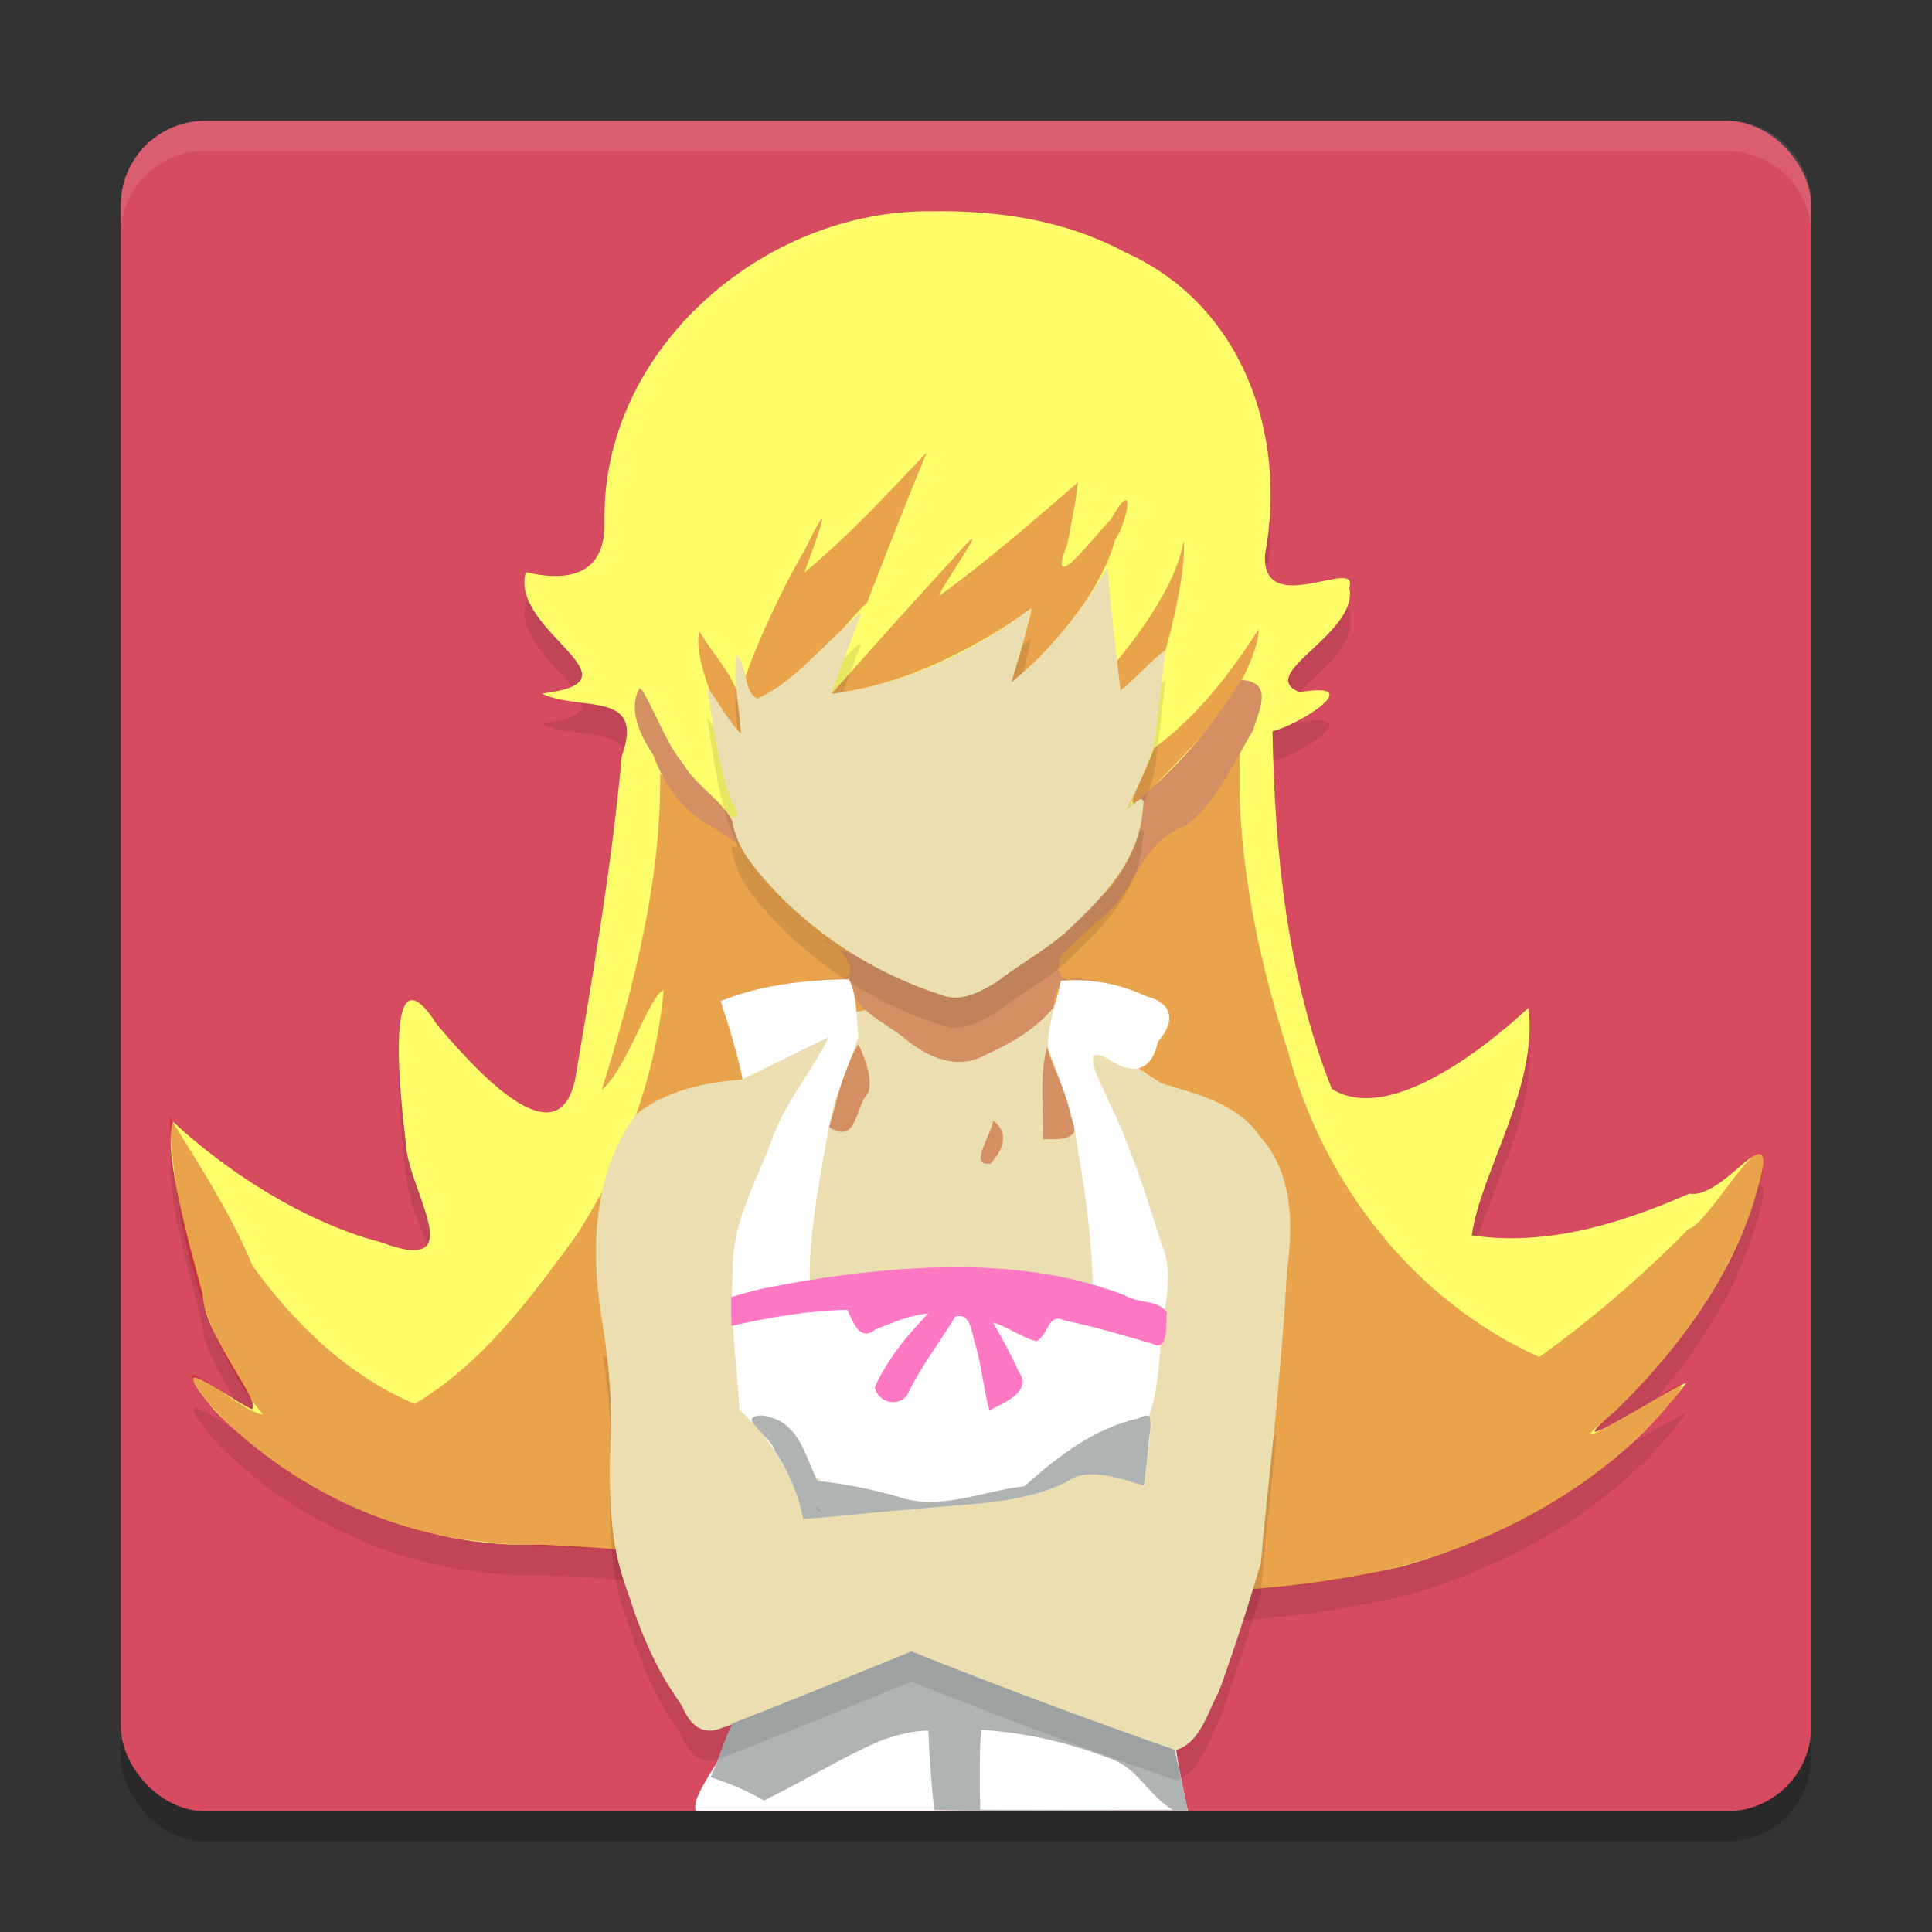
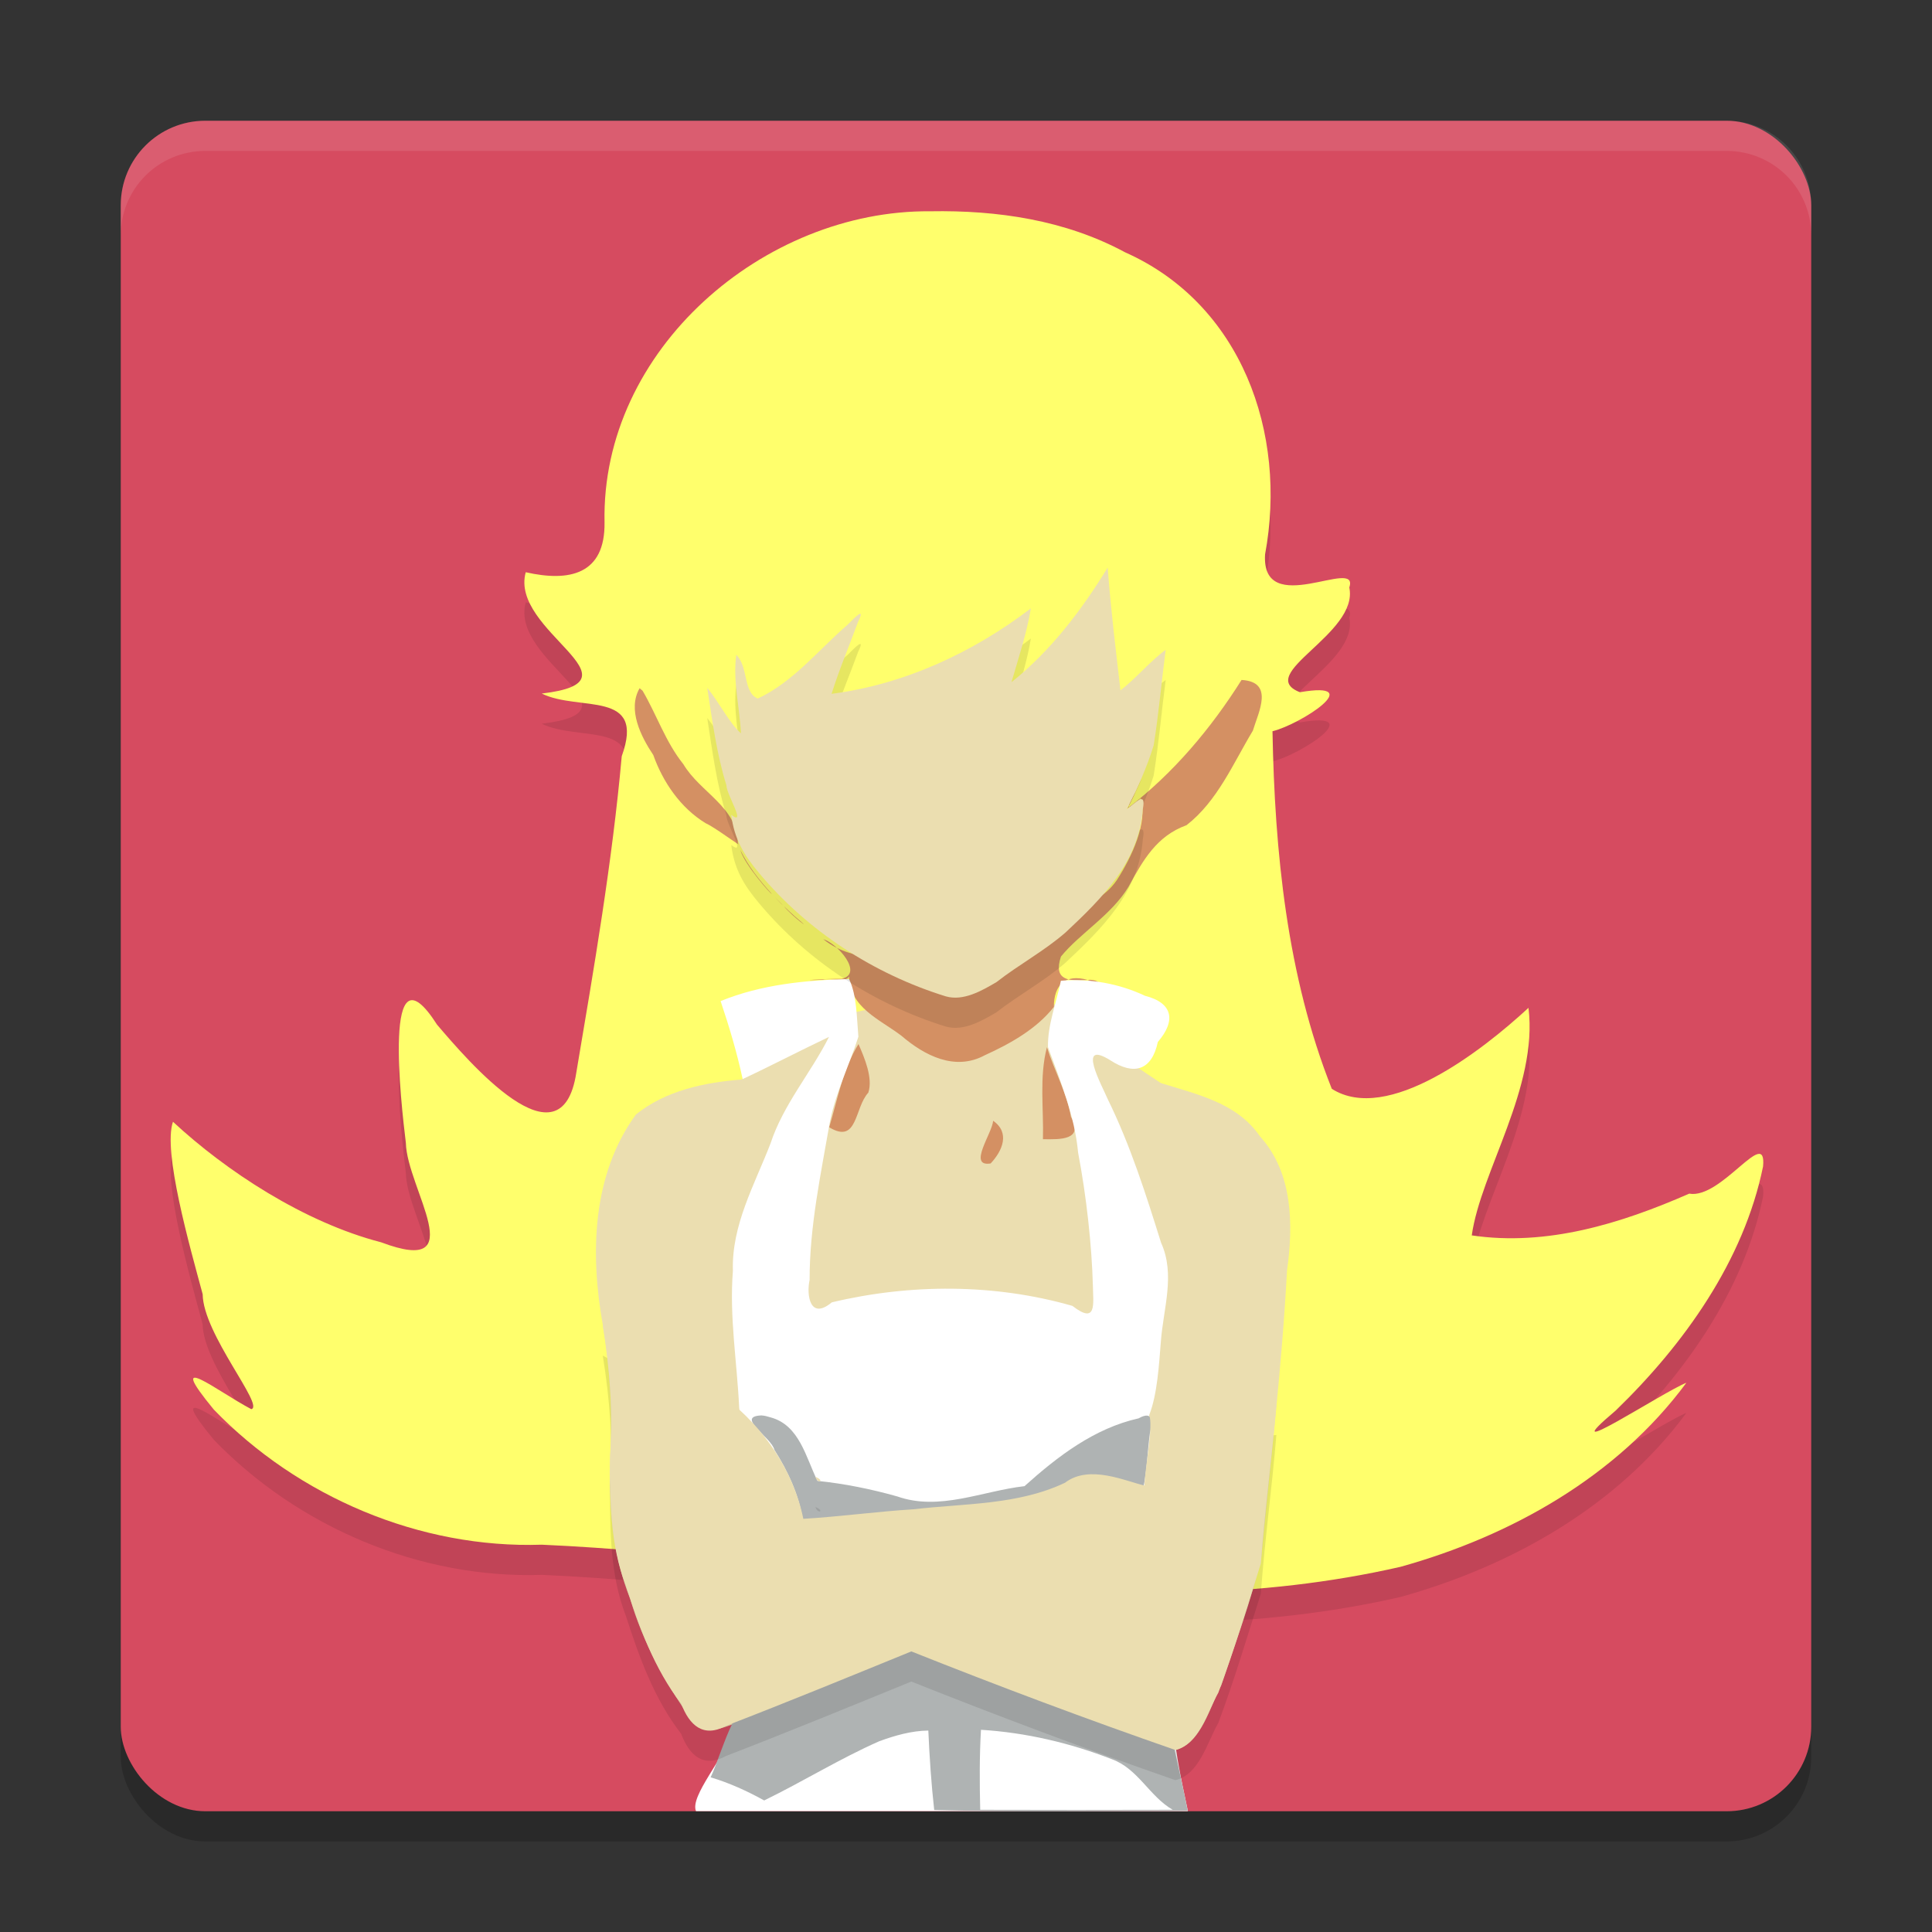
<svg xmlns="http://www.w3.org/2000/svg" width="64" height="64" version="1">
  <rect width="100%" height="100%" fill="#333333" stroke="none" />
  <rect style="opacity:0.2" width="56" height="56" x="4" y="5" rx="2.8" ry="2.8" />
  <rect style="fill:#d64b60" width="56" height="56" x="4" y="4" rx="2.8" ry="2.8" />
  <path style="opacity:0.1" d="M 30.818,7.999 C 25.309,7.95 19.908,12.579 20.026,18.302 c 0.025,1.734 -1.171,1.98 -2.61,1.653 -0.546,1.959 4.041,3.606 0.53,4.019 1.244,0.612 3.454,-0.147 2.65,2.075 -0.315,3.509 -0.917,7.004 -1.505,10.482 -0.496,3.253 -3.593,-0.396 -4.612,-1.587 -1.823,-2.853 -1.193,2.618 -1.034,3.917 0.032,1.505 2.23,4.44 -0.816,3.292 -2.571,-0.666 -5.154,-2.373 -6.899,-3.994 -0.341,0.981 0.552,4.111 0.984,5.713 0.014,1.321 2.064,3.707 1.61,3.807 -1.122,-0.589 -2.918,-2.024 -1.242,0.013 2.791,2.892 6.827,4.612 10.866,4.477 9.456,0.418 19.042,2.887 28.449,0.732 3.663,-1.021 7.176,-2.995 9.466,-6.096 -0.754,0.294 -4.583,2.813 -2.345,0.924 2.265,-2.191 4.251,-4.969 4.886,-8.092 0.125,-1.365 -1.377,1.095 -2.446,0.903 -2.259,0.99 -4.714,1.752 -7.204,1.383 0.298,-2.114 2.202,-4.902 1.879,-7.538 -1.552,1.434 -4.668,3.854 -6.515,2.683 -1.489,-3.746 -1.892,-7.854 -1.965,-11.845 0.932,-0.225 3.175,-1.684 0.909,-1.292 -1.531,-0.599 1.961,-1.929 1.635,-3.469 0.351,-1.047 -2.922,1.076 -2.79,-1.096 C 42.657,15.329 41.11,11.065 37.272,9.358 35.289,8.288 33.045,7.959 30.818,7.999 Z" />
  <path style="fill:#ffff6c" d="M 30.818,6.999 C 25.309,6.95 19.908,11.579 20.026,17.303 c 0.025,1.734 -1.171,1.98 -2.61,1.653 -0.546,1.959 4.041,3.606 0.53,4.019 1.244,0.612 3.454,-0.147 2.65,2.075 -0.315,3.509 -0.917,7.004 -1.505,10.482 -0.496,3.253 -3.593,-0.396 -4.612,-1.587 -1.823,-2.853 -1.193,2.618 -1.034,3.917 0.032,1.505 2.23,4.44 -0.816,3.292 -2.571,-0.666 -5.154,-2.373 -6.899,-3.994 -0.341,0.981 0.552,4.111 0.984,5.713 0.014,1.321 2.064,3.707 1.61,3.807 -1.122,-0.589 -2.918,-2.024 -1.242,0.013 2.791,2.892 6.827,4.612 10.866,4.477 9.456,0.418 19.042,2.887 28.449,0.732 3.663,-1.021 7.176,-2.995 9.466,-6.096 -0.754,0.294 -4.583,2.813 -2.345,0.924 2.265,-2.191 4.251,-4.969 4.886,-8.092 0.125,-1.365 -1.377,1.095 -2.446,0.903 -2.259,0.99 -4.714,1.752 -7.204,1.383 0.298,-2.114 2.202,-4.902 1.879,-7.538 -1.552,1.434 -4.668,3.854 -6.515,2.683 C 42.629,32.322 42.226,28.214 42.153,24.223 43.084,23.997 45.327,22.539 43.062,22.931 41.531,22.332 45.023,21.002 44.697,19.461 45.049,18.415 41.775,20.537 41.907,18.366 42.657,14.33 41.11,10.065 37.272,8.359 35.289,7.289 33.045,6.96 30.818,6.999 Z" />
-   <path style="opacity:0.4;fill:#c91919" d="m 30.699,14.988 c -1.3,1.362 -2.605,2.788 -4.054,3.977 0.372,-1.012 1.103,-2.984 0.013,-0.748 -0.78,1.329 -1.631,3.16 -2.098,4.582 0.809,1.44 3.248,-2.003 4.164,-2.839 0.647,-1.668 1.296,-3.326 1.975,-4.972 z m 5.009,0.988 c -1.493,1.293 -3.017,2.622 -4.599,3.764 0.051,-0.268 1.456,-2.236 1.015,-1.841 -1.533,1.676 -3.077,3.38 -4.578,5.084 2.404,-0.289 4.743,-1.481 6.623,-2.826 -0.135,1.076 -1.615,3.995 0.029,1.965 1.024,-1.097 2.362,-2.781 2.739,-4.237 0.401,-0.563 0.731,-2.234 -0.147,-0.665 -0.362,0.312 -2.185,2.759 -1.435,0.801 0.132,-0.678 0.28,-1.358 0.353,-2.045 z m 3.503,1.933 c -0.273,1.609 -1.727,3.464 -2.795,4.675 -0.11,1.282 2.091,-0.33 2.199,-1.057 0.258,-0.944 0.67,-2.644 0.596,-3.617 z m 2.472,2.944 c -0.926,1.468 -2.069,2.919 -3.454,3.929 -0.284,0.914 -1.435,2.739 -0.002,1.269 1.362,-1.426 2.957,-2.931 3.445,-4.904 -0.005,-0.087 0.044,-0.215 0.011,-0.294 z m -18.521,0.052 c -0.251,1.063 1.076,3.928 1.382,3.386 C 24.79,22.76 23.823,22.022 23.163,20.905 Z m 18.034,2.742 c -0.732,2.298 -5.978,4.443 -6.989,6.426 -1.882,1.608 0.57,3.327 -2.166,3.688 -2.827,0.128 -3.118,-2.164 -4.95,-3.632 -1.296,-1.843 -3.825,-2.788 -5.222,-4.504 0.038,3.586 -0.887,7.102 -1.938,10.487 0.841,-0.708 1.596,-3.183 2.057,-3.311 -0.276,2.935 -1.353,5.762 -2.913,8.145 -1.514,2.074 -3.09,4.222 -5.335,5.56 C 11.515,45.566 9.771,43.859 8.372,41.941 7.641,40.173 6.492,38.412 5.608,36.986 c 0.221,3.555 0.963,7.237 3.098,9.875 -0.793,-0.098 -3.5,-2.62 -1.839,-0.445 1.836,2.146 4.474,3.593 7.186,4.337 2.928,0.677 5.982,0.346 8.946,0.812 7.392,0.673 14.908,1.995 22.295,0.585 3.272,-0.686 6.703,-2.241 9.143,-4.719 0.734,-0.677 2.235,-2.383 0.338,-1.038 -0.539,0.285 -3.318,2.02 -1.451,0.511 2.36,-2.167 4.308,-4.984 5.076,-8.115 0.213,-2.017 -1.782,1.777 -2.467,1.922 -1.525,1.549 -3.177,2.974 -4.942,4.243 C 46.82,43.075 43.821,39.184 42.66,34.805 41.561,31.43 40.715,27.185 41.198,23.647 Z" />
  <path style="fill:#ebdeb0" d="m 24.555,35.762 c -1.225,0.095 -2.516,0.369 -3.49,1.158 -1.455,1.997 -1.519,4.615 -1.097,6.961 0.269,1.552 0.326,3.122 0.236,4.692 -0.026,1.494 0.113,2.994 0.671,4.392 0.42,1.424 1.126,2.726 1.979,3.933 0.618,1.025 2.031,-0.241 2.934,-0.407 1.471,-0.585 2.937,-1.186 4.403,-1.784 2.893,1.152 5.808,2.246 8.75,3.267 0.866,-0.257 1.129,-1.413 1.518,-2.152 0.463,-1.396 0.99,-2.791 1.322,-4.218 0.304,-3.17 0.684,-6.333 0.853,-9.514 0.213,-1.521 0.198,-3.243 -0.899,-4.45 -0.762,-1.113 -2.088,-1.387 -3.281,-1.763 -1.216,-0.801 -2.437,-1.639 -3.521,-2.612 -0.482,0.876 -1.959,0.289 -2.788,0.365 -1.667,-0.17 -3.608,-0.633 -5.049,0.499 -0.847,0.545 -1.693,1.09 -2.54,1.635 z m 0.661,11.126 c 1.448,-0.084 1.236,1.952 2.223,2.215 1.482,0.081 2.892,0.947 4.391,0.54 1.055,-0.262 2.245,-0.212 2.97,-1.143 0.965,-0.782 2.099,-1.412 3.338,-1.594 -0.167,0.674 0.041,2.104 -0.41,2.338 -0.933,-0.688 -2.105,-0.372 -3.043,0.118 -2.146,0.626 -4.422,0.557 -6.629,0.826 -0.854,0.16 -1.708,0.338 -1.716,-0.786 -0.326,-0.902 -0.857,-1.724 -1.525,-2.41 0.126,-0.057 0.265,-0.079 0.399,-0.104 z" />
  <path style="fill:#d49063" d="m 41.129,22.523 c -1.014,1.61 -2.262,3.094 -3.776,4.254 0.231,-0.43 0.734,-1.575 0.259,-0.543 -0.291,0.485 -0.353,0.743 0.175,0.209 0.245,0.797 -0.299,1.954 -0.791,2.712 C 36.188,30.36 34.247,30.257 33,31 c -0.792,0.554 -0.962,1.427 -2,1 -1.366,-0.456 -2.598,0.01 -3.728,-0.888 0.462,0.136 1.352,1.138 0.61,1.313 -0.528,-0.009 -1.694,0.076 -0.623,0.031 0.267,-0.074 0.725,0.107 0.868,-0.105 0.031,1.031 0.995,1.402 1.732,1.958 0.763,0.656 1.775,1.182 2.762,0.648 0.844,-0.383 1.716,-0.871 2.29,-1.602 -6e-4,-0.729 0.386,-1.107 1.122,-0.892 -0.645,0.049 -1.147,0.005 -0.888,-0.775 0.628,-0.772 1.681,-1.381 2.24,-2.315 0.485,-0.887 0.931,-1.679 1.921,-2.038 1.027,-0.799 1.542,-2.046 2.197,-3.131 0.188,-0.624 0.718,-1.616 -0.375,-1.68 z m -5.096,9.939 c 0.585,0.292 0.385,-0.047 0,0 z M 21.188,22.798 c -0.407,0.704 0.039,1.594 0.453,2.213 0.319,0.897 0.903,1.752 1.734,2.259 0.324,0.14 1.254,0.857 1.068,0.663 -0.02,-1.209 -1.247,-1.676 -1.807,-2.62 -0.587,-0.731 -0.881,-1.633 -1.349,-2.431 z m 3.336,5.359 c 0.142,0.491 1.042,1.501 1.038,1.45 -0.4,-0.439 -0.779,-0.914 -1.038,-1.45 z m 1.151,1.569 c 0.253,0.277 0.404,0.402 0,0 z m 0.293,0.295 c 0.258,0.323 1.088,0.944 0.364,0.338 -0.124,-0.11 -0.245,-0.223 -0.364,-0.338 z m 2.47,4.566 c -0.52,0.835 -0.691,1.825 -0.97,2.755 0.951,0.579 0.832,-0.649 1.296,-1.146 0.16,-0.485 -0.125,-1.148 -0.325,-1.609 z m 6.243,0.104 c -0.259,0.992 -0.104,2.032 -0.132,3.046 0.571,0.01 1.365,0.035 0.927,-0.74 -0.141,-0.81 -0.552,-1.53 -0.795,-2.306 z m -1.782,2.436 c -0.028,0.413 -0.857,1.537 -0.083,1.414 0.393,-0.418 0.651,-1.019 0.083,-1.414 z" />
  <path style="fill:#ffffff" d="m 28.128,32.433 c -1.44,0.035 -2.907,0.179 -4.257,0.729 0.286,0.848 0.542,1.708 0.731,2.584 0.961,-0.45 1.901,-0.944 2.86,-1.397 -0.603,1.198 -1.515,2.238 -1.939,3.534 -0.53,1.369 -1.293,2.702 -1.245,4.219 -0.121,1.513 0.138,3.025 0.209,4.538 0.421,3.56 0.636,7.238 -0.246,10.746 -0.221,0.828 -1.398,2.11 -1.185,2.61 5.432,0 10.863,0 16.295,0 -0.24,-1.135 -0.492,-2.268 -0.521,-3.432 -0.254,-3.23 -0.508,-6.459 -0.761,-9.689 0.271,-0.686 0.325,-1.684 0.386,-2.432 0.08,-1.095 0.488,-2.218 0.006,-3.279 -0.505,-1.613 -1.015,-3.223 -1.762,-4.745 -0.203,-0.475 -1.05,-2.003 0.085,-1.294 0.776,0.505 1.368,0.343 1.571,-0.609 0.603,-0.698 0.506,-1.292 -0.425,-1.529 -0.863,-0.407 -1.836,-0.581 -2.787,-0.498 -0.145,0.724 -0.444,1.46 -0.427,2.198 0.415,1.141 0.885,2.273 0.998,3.497 0.275,1.44 0.453,3.061 0.49,4.424 0.009,0.579 0.137,1.285 -0.679,0.651 -2.578,-0.739 -5.367,-0.738 -7.97,-0.117 -0.718,0.6 -0.847,-0.232 -0.736,-0.742 -0.002,-1.772 0.375,-3.523 0.677,-5.262 0.198,-0.965 0.654,-1.9 0.939,-2.795 -0.055,-0.626 -0.051,-1.38 -0.307,-1.907 z" />
  <path style="fill:#afb3b3" d="m 25.216,46.888 c -0.866,0.039 0.339,0.724 0.438,1.142 0.444,0.7 0.81,1.491 0.937,2.305 -0.783,2.265 -1.566,4.529 -2.348,6.794 -0.237,0.471 -0.53,1.397 -0.703,1.747 0.619,0.184 1.21,0.454 1.775,0.766 1.283,-0.626 2.501,-1.382 3.806,-1.959 0.522,-0.192 1.075,-0.35 1.631,-0.356 0.039,0.879 0.097,1.758 0.195,2.633 2.797,0.074 5.598,0.021 8.397,0.021 -0.133,-0.67 -0.285,-1.349 -0.43,-2.009 0.033,-0.209 -0.057,-0.526 -0.071,-0.777 -0.325,-2.632 -0.649,-5.265 -0.974,-7.897 0.124,-0.534 0.142,-1.217 0.221,-1.809 0.091,-0.374 0.125,-0.783 -0.373,-0.504 -1.466,0.327 -2.687,1.264 -3.779,2.246 -1.397,0.158 -2.816,0.835 -4.219,0.339 -0.864,-0.243 -1.746,-0.422 -2.64,-0.514 -0.382,-0.769 -0.592,-1.843 -1.55,-2.103 -0.103,-0.031 -0.207,-0.061 -0.315,-0.066 z m 7.28,10.414 c 1.484,0.09 2.958,0.436 4.341,0.976 0.862,0.313 1.24,1.23 2.011,1.674 -2.126,0.006 -4.251,0.006 -6.377,0 -0.022,-0.883 -0.026,-1.768 0.025,-2.65 z" />
-   <path style="fill:#ff78c4" d="m 33.036,46.588 c 0.425,-0.202 1.132,-0.599 0.71,-1.142 -0.24,-0.567 -0.555,-1.102 -0.848,-1.636 0.498,0.146 0.96,0.507 1.438,0.621 0.419,-0.223 0.354,-0.976 0.966,-0.676 0.966,0.185 1.907,0.488 2.855,0.753 0.593,0.318 0.446,-0.691 0.499,-1.035 -0.269,-0.417 -0.983,-0.294 -1.402,-0.566 -2.115,-0.82 -4.42,-1.007 -6.669,-0.904 -1.764,0.081 -3.519,0.325 -5.25,0.669 -0.374,0.083 -0.745,0.183 -1.112,0.294 0.002,0.319 -0.006,0.639 0.008,0.958 1.257,-0.287 2.544,-0.508 3.839,-0.535 0.187,0.389 0.408,1.083 0.936,0.646 0.565,-0.21 1.136,-0.481 1.741,-0.52 -0.701,0.721 -1.353,1.516 -1.77,2.439 0.123,0.573 0.936,0.702 1.147,0.109 0.434,-0.858 1.018,-1.626 1.519,-2.444 0.562,-0.173 0.539,0.653 0.694,1.002 0.179,0.687 0.254,1.412 0.434,2.089 0.095,-0.024 0.178,-0.083 0.267,-0.122 z" />
  <path style="opacity:0.1" d="m 19.968,44.907 c 0.231,1.432 0.345,2.878 0.239,4.327 0.003,1.442 -0.006,2.923 0.524,4.288 0.443,1.374 0.941,2.759 1.834,3.914 0.271,0.715 0.732,1.146 1.496,0.729 2.054,-0.792 4.09,-1.63 6.128,-2.461 2.893,1.152 5.808,2.246 8.75,3.267 0.798,-0.203 1.044,-1.241 1.42,-1.9 0.526,-1.406 0.956,-2.85 1.408,-4.279 0.126,-1.756 0.37,-3.501 0.514,-5.255 -1.405,0.112 -2.809,0.224 -4.214,0.336 0.145,0.334 -0.123,1.647 -0.159,2.334 -0.603,-0.131 -1.817,-0.712 -2.629,-0.09 -1.562,0.742 -3.34,0.683 -5.022,0.879 -1.217,0.076 -2.436,0.244 -3.646,0.316 -0.328,-1.607 -1.302,-3.01 -2.585,-4.008 -1.096,-1.072 -2.601,-1.522 -3.889,-2.306 z m 7.043,5.014 c 0.08,0.253 0.33,0.133 0,0 z" />
  <path style="fill:#ebdeb0" d="m 19.968,43.908 c 0.231,1.432 0.345,2.878 0.239,4.327 0.003,1.442 -0.006,2.923 0.524,4.288 0.443,1.374 0.941,2.759 1.834,3.914 0.271,0.715 0.732,1.146 1.496,0.729 2.054,-0.792 4.09,-1.63 6.128,-2.461 2.893,1.152 5.808,2.246 8.75,3.267 0.798,-0.203 1.044,-1.241 1.42,-1.9 0.526,-1.406 0.956,-2.85 1.408,-4.279 0.126,-1.756 0.37,-3.501 0.514,-5.255 -1.405,0.112 -2.809,0.224 -4.214,0.336 0.145,0.334 -0.123,1.647 -0.159,2.334 -0.603,-0.131 -1.817,-0.712 -2.629,-0.09 -1.562,0.742 -3.34,0.683 -5.022,0.879 -1.217,0.076 -2.436,0.244 -3.646,0.316 -0.328,-1.607 -1.302,-3.01 -2.585,-4.008 -1.096,-1.072 -2.601,-1.522 -3.889,-2.306 z m 7.043,5.014 c 0.08,0.253 0.33,0.133 0,0 z" />
  <path style="opacity:0.1" d="M 31.328,34.005 C 28.946,33.265 26.762,31.849 25.158,29.936 24.642,29.326 24.32,28.785 24.224,27.993 c 0.526,0.399 -0.168,-0.692 -0.161,-0.982 -0.327,-1.048 -0.467,-2.143 -0.635,-3.225 0.375,0.45 0.746,1.19 1.117,1.505 -0.043,-0.865 -0.273,-1.733 -0.155,-2.598 0.409,0.395 0.219,1.249 0.714,1.447 1.179,-0.552 2.007,-1.611 2.975,-2.447 0.212,-0.21 0.613,-0.637 0.348,-0.1 -0.293,0.797 -0.626,1.582 -0.88,2.391 2.408,-0.31 4.681,-1.366 6.602,-2.831 -0.138,0.833 -0.409,1.637 -0.643,2.446 1.3,-1.038 2.322,-2.386 3.188,-3.797 0.1,1.359 0.267,2.715 0.423,4.069 0.519,-0.404 1.004,-0.988 1.498,-1.345 -0.139,1.054 -0.23,2.121 -0.399,3.169 -0.227,0.732 -0.538,1.433 -0.892,2.111 0.273,-0.186 0.657,-0.641 0.533,-7.4e-5 -0.124,1.733 -1.336,2.939 -2.551,4.076 -0.71,0.621 -1.551,1.069 -2.294,1.65 -0.488,0.288 -1.102,0.642 -1.684,0.473 z" />
  <path style="fill:#ebdeb0" d="M 31.328,33.005 C 28.946,32.266 26.762,30.85 25.158,28.936 24.642,28.327 24.32,27.785 24.224,26.993 c 0.526,0.399 -0.168,-0.692 -0.161,-0.982 -0.327,-1.048 -0.467,-2.143 -0.635,-3.225 0.375,0.45 0.746,1.19 1.117,1.505 -0.043,-0.865 -0.273,-1.733 -0.155,-2.598 0.409,0.395 0.219,1.249 0.714,1.447 1.179,-0.552 2.007,-1.611 2.975,-2.447 0.212,-0.21 0.613,-0.637 0.348,-0.1 -0.293,0.797 -0.626,1.582 -0.88,2.391 2.408,-0.31 4.681,-1.366 6.602,-2.831 -0.138,0.833 -0.409,1.637 -0.643,2.446 1.3,-1.038 2.322,-2.386 3.188,-3.797 0.1,1.359 0.267,2.715 0.423,4.069 0.519,-0.404 1.004,-0.988 1.498,-1.345 -0.139,1.054 -0.23,2.121 -0.399,3.169 -0.227,0.732 -0.538,1.433 -0.892,2.111 0.273,-0.186 0.657,-0.641 0.533,-7.4e-5 -0.124,1.733 -1.336,2.939 -2.551,4.076 -0.71,0.621 -1.551,1.069 -2.294,1.65 -0.488,0.288 -1.102,0.642 -1.684,0.473 z" />
  <path style="opacity:0.1;fill:#ffffff" d="M 6.801 4 C 5.25 4 4 5.25 4 6.801 L 4 7.801 C 4 6.25 5.25 5 6.801 5 L 57.199 5 C 58.75 5 60 6.25 60 7.801 L 60 6.801 C 60 5.25 58.75 4 57.199 4 L 6.801 4 z" />
</svg>